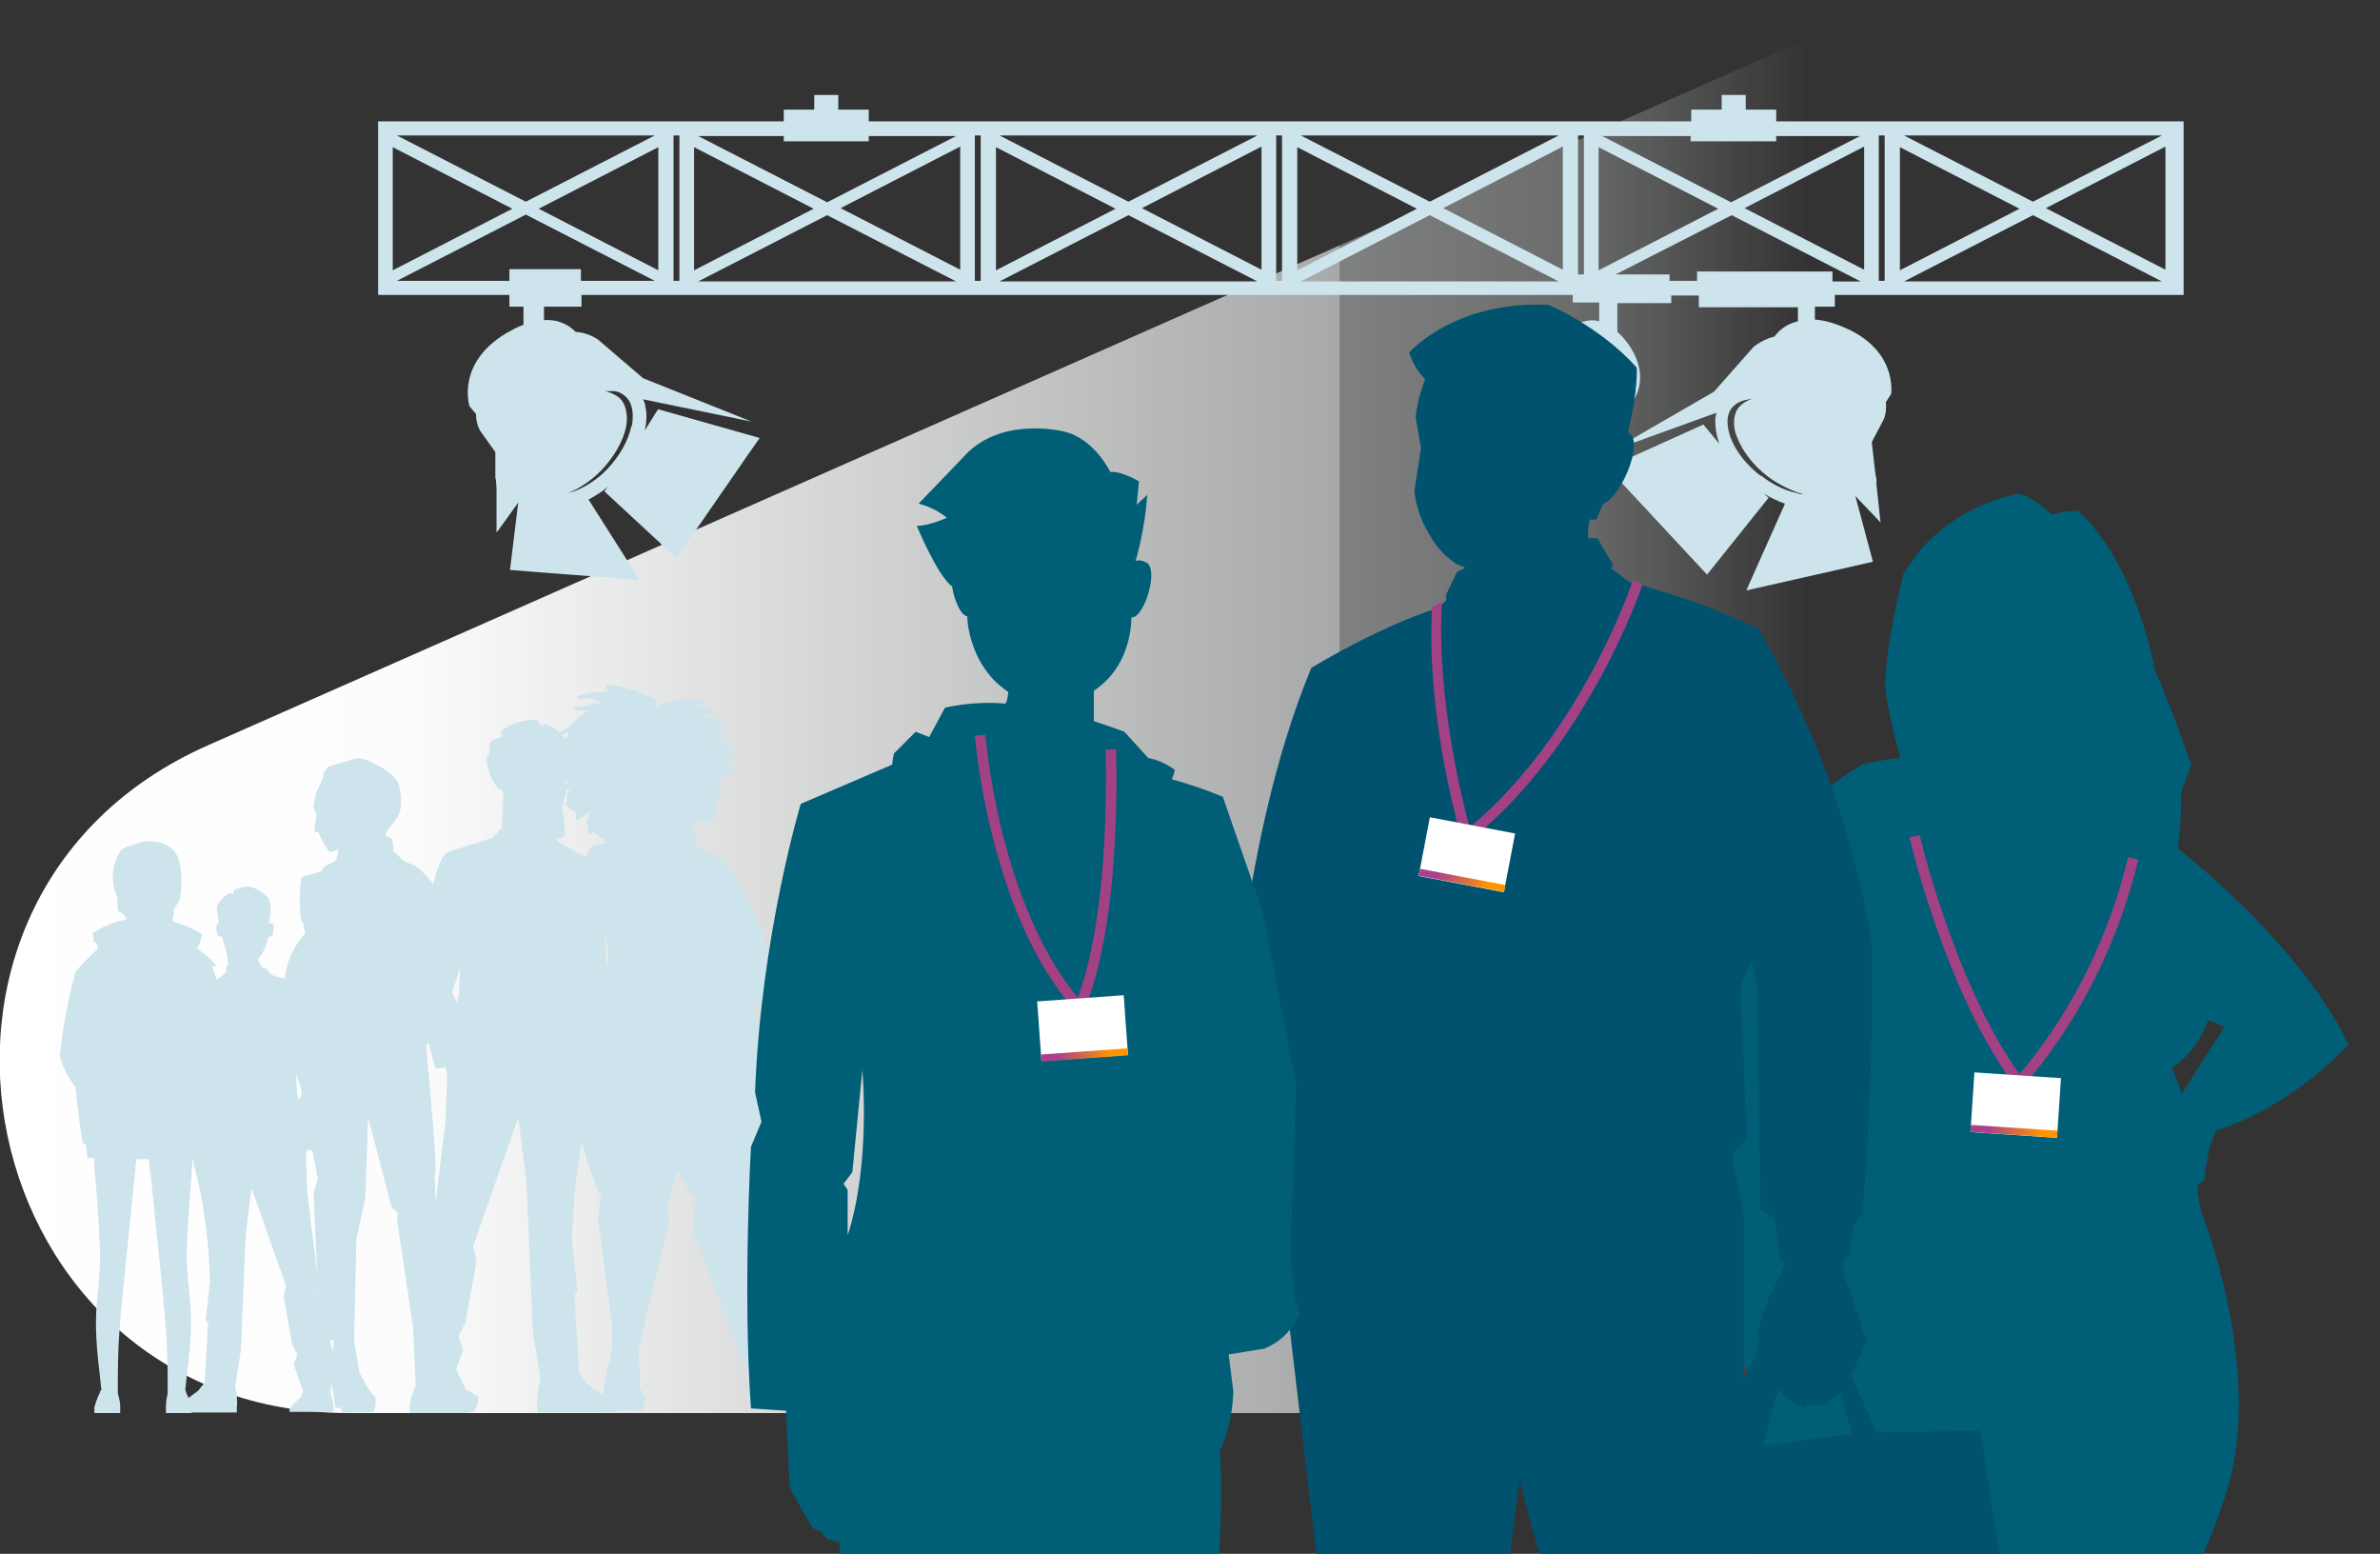
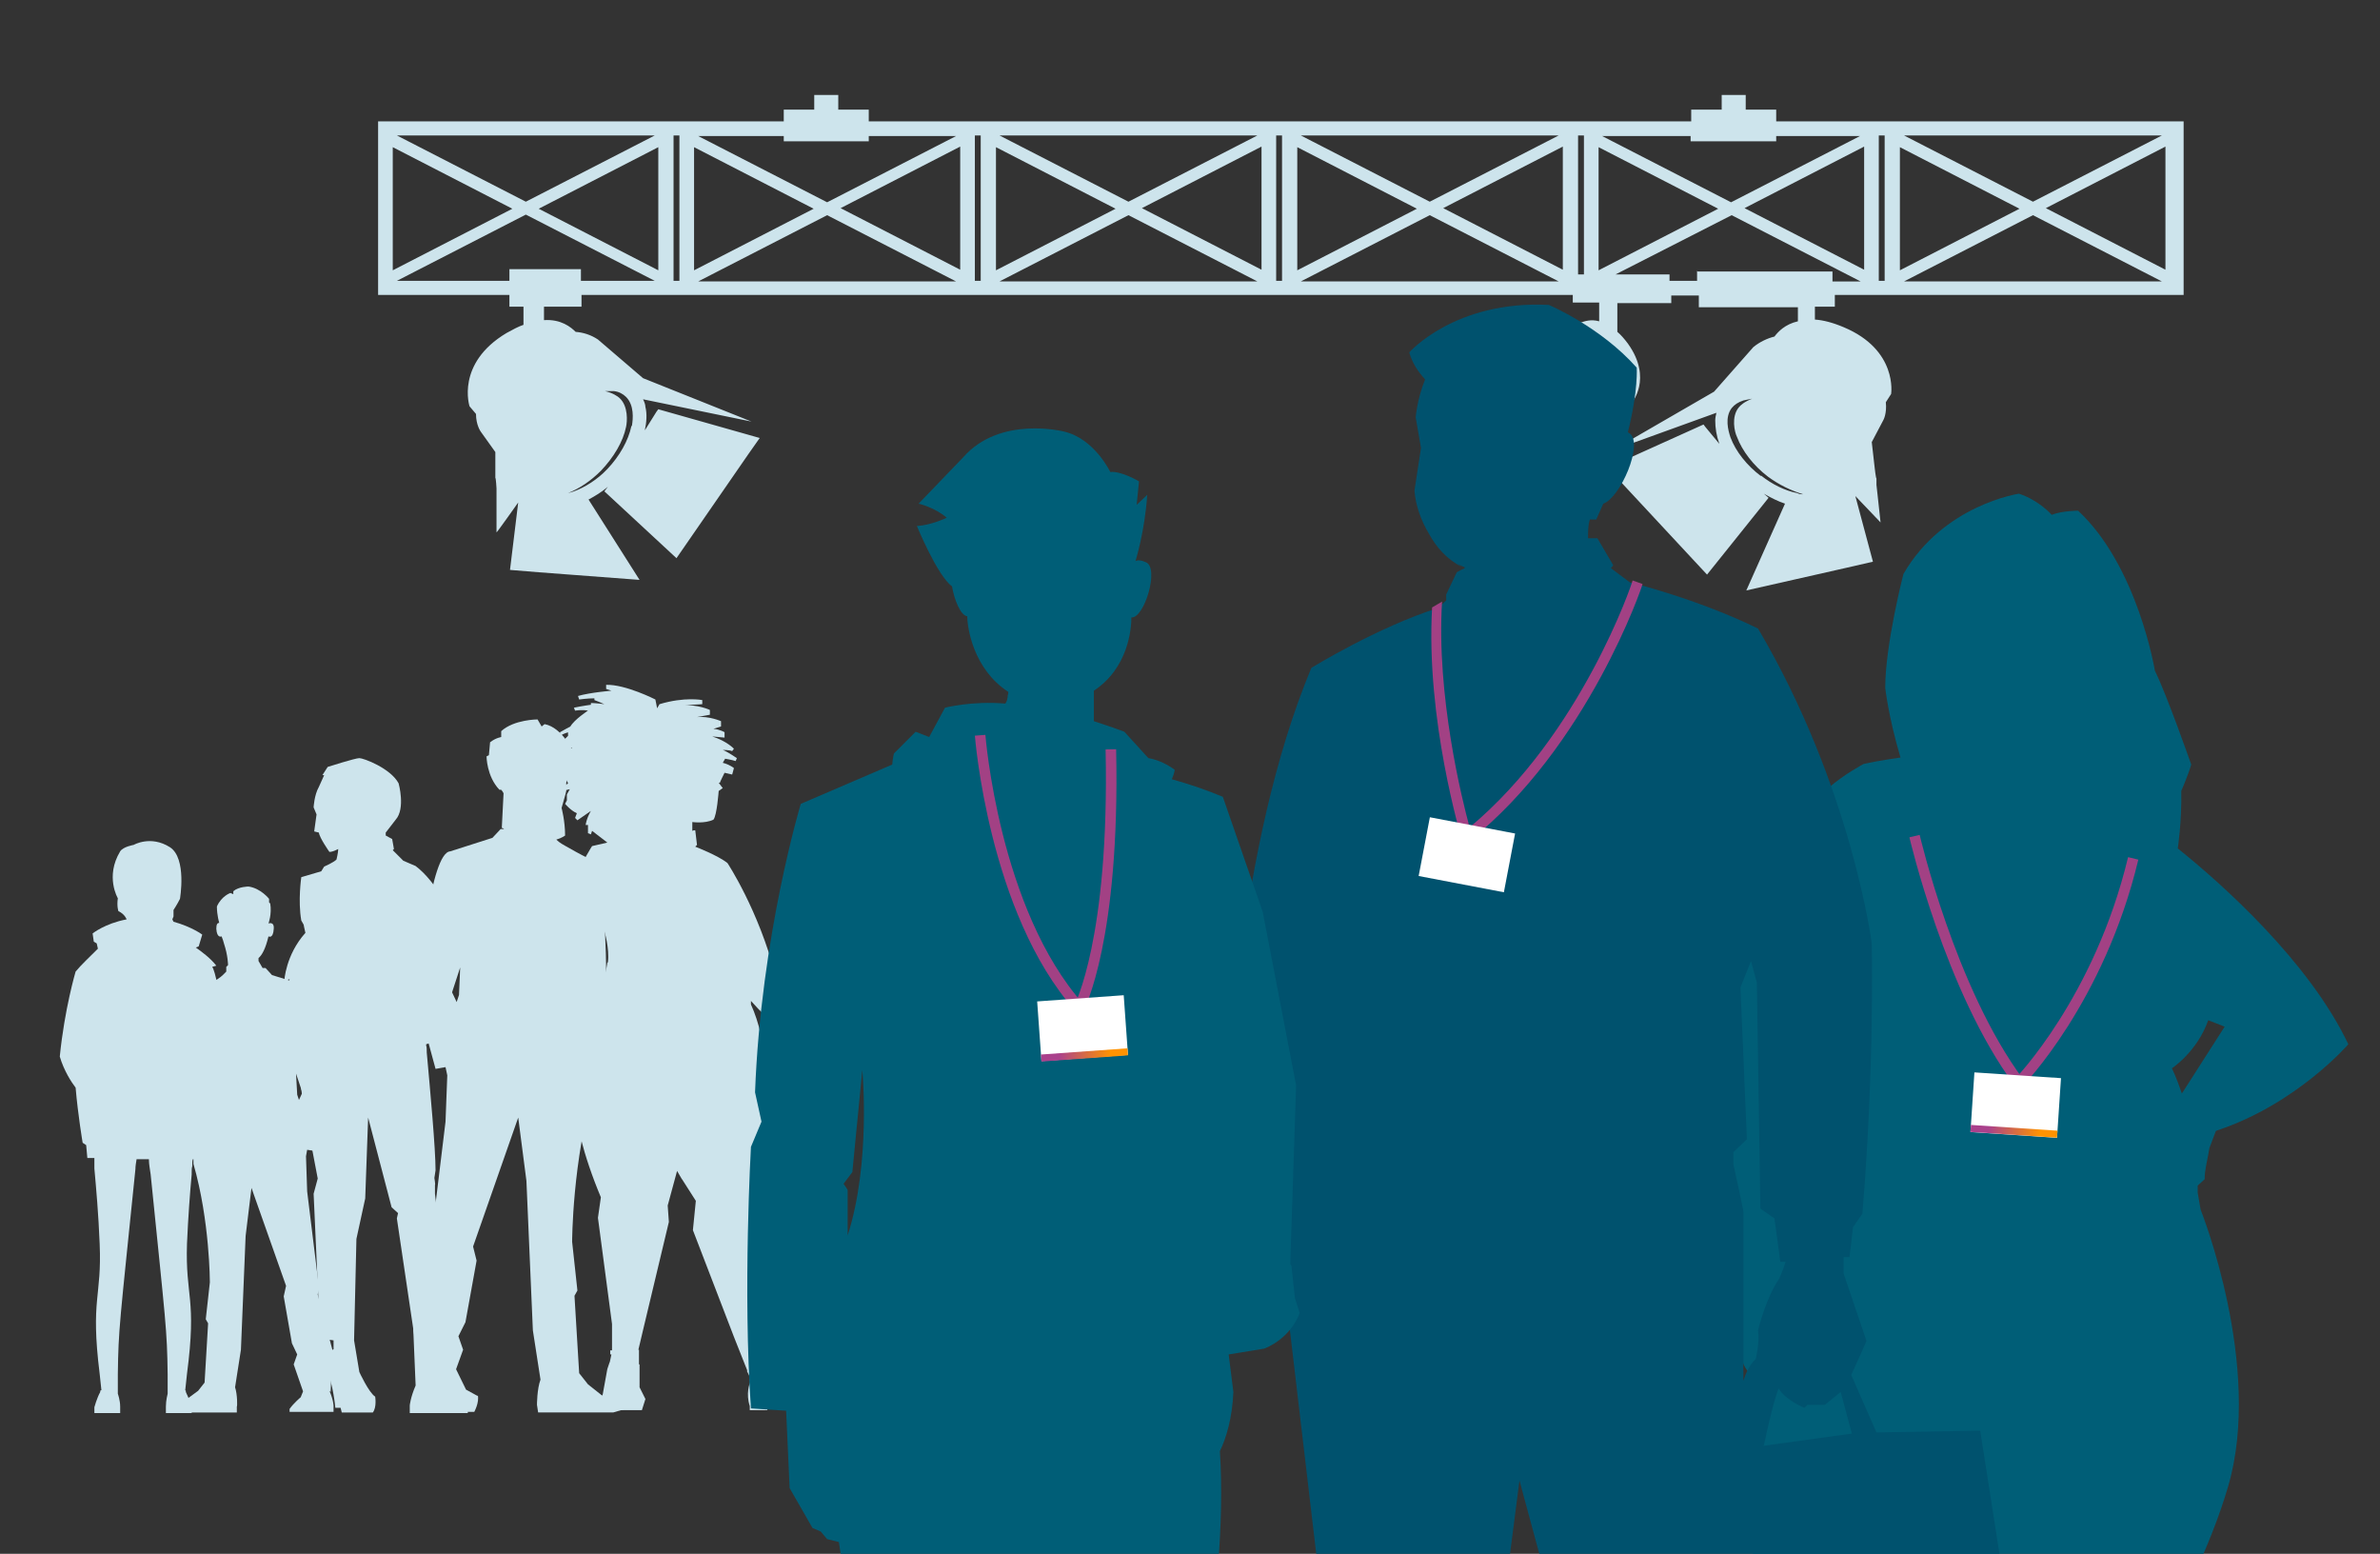
<svg xmlns="http://www.w3.org/2000/svg" xmlns:xlink="http://www.w3.org/1999/xlink" data-name="Laag 1" id="Laag_1" version="1.1" viewBox="0 0 406 265">
  <rect x="0" y="0" width="406" height="265" fill="#333333" stroke="none" />
  <defs>
    <style>
      .cls-1 {
        clip-path: url(#clippath);
      }

      .cls-2, .cls-3, .cls-4, .cls-5, .cls-6, .cls-7, .cls-8, .cls-9, .cls-10, .cls-11, .cls-12 {
        stroke-width: 0px;
      }

      .cls-2, .cls-13 {
        fill: none;
      }

      .cls-3, .cls-7 {
        fill: #005e77;
      }

      .cls-4 {
        fill: url(#Naamloos_verloop_5-2);
      }

      .cls-5 {
        fill: url(#Naamloos_verloop_5-3);
      }

      .cls-6 {
        fill: #cde4ec;
      }

      .cls-7 {
        fill-rule: evenodd;
      }

      .cls-8 {
        fill: #a24184;
      }

      .cls-9 {
        fill: url(#Naamloos_verloop_5);
      }

      .cls-10 {
        fill: #fff;
      }

      .cls-11 {
        fill: #00526e;
      }

      .cls-13 {
        stroke: #a24184;
        stroke-miterlimit: 10;
        stroke-width: 1.8px;
      }

      .cls-12 {
        fill: url(#Naamloos_verloop);
      }
    </style>
    <linearGradient data-name="Naamloos verloop" gradientTransform="translate(0 -459)" gradientUnits="userSpaceOnUse" id="Naamloos_verloop" x1="-90.6" x2="308.2" y1="579.5" y2="579.5">
      <stop offset="0" stop-color="#fff" />
      <stop offset=".2" stop-color="#fff" stop-opacity="1" />
      <stop offset=".3" stop-color="#fefefe" stop-opacity="1" />
      <stop offset=".4" stop-color="#fcfcfc" stop-opacity="1" />
      <stop offset=".5" stop-color="#fbfcfc" stop-opacity=".9" />
      <stop offset=".6" stop-color="#f9fafb" stop-opacity=".8" />
      <stop offset=".7" stop-color="#f7f9f9" stop-opacity=".7" />
      <stop offset=".8" stop-color="#f5f7f8" stop-opacity=".6" />
      <stop offset=".8" stop-color="#f2f5f6" stop-opacity=".4" />
      <stop offset=".9" stop-color="#eef3f3" stop-opacity=".3" />
      <stop offset="1" stop-color="#eaf0f1" stop-opacity="0" />
      <stop offset="1" stop-color="#e9eff0" stop-opacity="0" />
    </linearGradient>
    <clipPath id="clippath">
      <rect class="cls-2" height="228.7" width="325.5" x="80.5" y="36.3" />
    </clipPath>
    <linearGradient data-name="Naamloos verloop 5" gradientTransform="translate(-46.3 18.4)" gradientUnits="userSpaceOnUse" id="Naamloos_verloop_5" x1="288.2" x2="303" y1="131.9" y2="131.9">
      <stop offset="0" stop-color="#aa418c" />
      <stop offset=".2" stop-color="#aa418c" />
      <stop offset=".8" stop-color="#ff9300" />
      <stop offset="1" stop-color="#ff9300" />
    </linearGradient>
    <linearGradient data-name="Naamloos verloop 5" gradientTransform="translate(-20.6 6.4)" id="Naamloos_verloop_5-2" x1="356.8" x2="371.6" xlink:href="#Naamloos_verloop_5" y1="186.5" y2="186.5" />
    <linearGradient data-name="Naamloos verloop 5" gradientTransform="translate(-14.6 3.8)" id="Naamloos_verloop_5-3" x1="192.1" x2="207" xlink:href="#Naamloos_verloop_5" y1="176.2" y2="176.2" />
  </defs>
  <g id="Neuzen">
-     <path class="cls-12" d="M323.3,0L35.5,127.1c-58.9,26-40.3,113.9,24,113.9h346.4V0h-82.7Z" />
-   </g>
+     </g>
  <path class="cls-6" d="M303,20.7v-2h-5.2v-2.5h-4.1v2.5h-5.2v2h-140.3v-2h-5.2v-2.5h-4.1v2.5h-5.2v2h-69.2v29.6h22.4v2h2.4v3.1c-.9.3-1.8.8-2.9,1.4-8.7,5.2-6.3,12.5-6.3,12.5l1.1,1.3c0,1.9.8,3,.8,3l2.5,3.5v4.4c.1,0,.2,1.8.2,1.8v1.1s0,1.8,0,1.8v4.6c.1,0,3.7-5.1,3.7-5.1l-1.4,11.5,4.9.4,17.2,1.3-8.7-13.7c1.1-.6,2.3-1.3,3.3-2.2l-.6.8,12.3,11.4,12.3-17.8,1.9-2.7-17.3-4.9-.3.4-2,3.2c.3-1.4.4-2.8.1-4,0-.4-.2-.9-.4-1.3l18.5,3.8-18.5-7.4-7.7-6.6c-1.2-.8-2.5-1.2-3.8-1.3-.8-.8-2.5-2.2-5.4-2v-2.3h6.4v-2h169.1v1.3h4.5v3.2c-1.4-.4-2.5,0-3.1.2-.9-.3-1.9-.4-2.9-.2l-7.1,2.2-14.6-.4,13.5,2.8c-.2.2-.4.5-.6.7-.5.8-.9,1.7-1.1,2.7l-.4-2.7v-.4c0,0-13.1-1.7-13.1-1.7l.5,2.4,3.1,15.5,11.5-4.1-.2-.7c.5.9,1,1.7,1.6,2.5l-9.8,6.7,11.9,4.1,3.4,1.2,2.4-8.1,1,4.4,1.4-3.1.6-1.2.3-.7.6-1.2,1.4-2.9,2.7-1.6s.8-.5,1.4-1.8l1.1-.6s3.7-4.2-.6-10.2c-.6-.8-1.2-1.5-1.8-2v-4.9h9.2v-1.3h4.7v2h16.9v2.4c-2.2.5-3.4,1.8-4,2.6-1.2.3-2.5.9-3.6,1.8l-6.7,7.6-17.3,10,17.7-6.4c-.1.4-.2.9-.2,1.3,0,1.3.2,2.6.7,4l-2.4-2.9-.3-.4-16.4,7.4,2.3,2.4,14.7,15.8,10.5-13.1-.8-.7c1.2.7,2.4,1.3,3.6,1.7l-6.6,14.8,16.8-3.8,4.8-1.1-3-11.2,4.3,4.5-.5-4.6-.2-1.8v-1.1c-.1,0-.3-1.8-.3-1.8l-.5-4.4,2-3.8s.6-1.1.4-3l.9-1.4s1.2-7.5-8.1-11.4c-1.9-.8-3.5-1.2-4.9-1.3v-2.2h3.4v-2h59.5v-29.6h-68.9ZM107.7,72.7c-.5,2.4-2,5.1-4.1,7.3-1.7,1.8-3.8,3.1-5.7,3.8-.3.1-.6.2-1,.3,2-.8,3.9-2.1,5.6-3.8,2.2-2.3,3.8-5,4.3-7.5.2-.9.4-3.5-1.1-4.9-.3-.3-1.2-.9-2.5-1.2.5,0,1,0,1.5,0h0c.9.1,1.6.5,2.1,1,1.4,1.4,1.2,3.7,1,4.9ZM259.1,69.1c-.8-2.1-1-4.3-.7-6.1.2-.9.7-2.5,2.1-3,.5-.2,1.1-.2,1.7,0h0c.3,0,.7.2,1,.4-1-.2-1.7,0-2,0-1.4.5-2,2.3-2.1,3-.4,1.8-.1,4.1.7,6.3.6,1.6,1.5,3.1,2.6,4.2-.2-.2-.4-.3-.6-.5-1.1-1.1-2.1-2.5-2.7-4.2ZM300.4,81.2c-2.4-1.8-4.3-4.2-5.2-6.6-.4-1.2-1-3.4.2-5,.5-.6,1.1-1,2-1.3h0c.5-.1.9-.2,1.5-.3-1.3.5-2,1.1-2.3,1.5-1.3,1.6-.7,4.2-.3,5,.9,2.4,2.8,4.9,5.3,6.8,1.9,1.4,4,2.4,6,3-.3,0-.7,0-1-.2-2.1-.4-4.3-1.5-6.2-3ZM369.4,46l-20.4-10.5,20.4-10.5v21ZM318,46l-20.4-10.5,20.4-10.5v21ZM320.5,23.1h1v24.8h-1v-24.8ZM324.1,25.1l20.4,10.5-20.4,10.5v-21ZM346.8,36.7l22,11.3h-44l22-11.3ZM346.8,34.4l-22-11.3h44l-22,11.3ZM303,24.1v-.9h14.3l-22,11.3-22-11.3h15.1v.9h14.5ZM67,25.1l20.4,10.5-20.4,10.5v-21ZM67.7,23.1h44l-22,11.3-22-11.3ZM112.3,25.1v21l-20.4-10.5,20.4-10.5ZM114.9,23.1h1v24.8h-1v-24.8ZM118.4,25.1l20.4,10.5-20.4,10.5v-21ZM141.1,36.7l22,11.3h-44l22-11.3ZM163.8,46l-20.4-10.5,20.4-10.5v21ZM166.3,23.1h1v24.8h-1v-24.8ZM215.2,46l-20.4-10.5,20.4-10.5v21ZM192.5,34.4l-22-11.3h44l-22,11.3ZM169.9,25.1l20.4,10.5-20.4,10.5v-21ZM192.5,36.7l22,11.3h-44l22-11.3ZM217.7,23.1h1v24.8h-1v-24.8ZM270.2,46.8h-1v-23.7h1v23.7ZM266.6,46l-20.4-10.5,20.4-10.5v21ZM243.9,34.4l-22-11.3h44l-22,11.3ZM221.3,25.1l20.4,10.5-20.4,10.5v-21ZM243.9,36.7l22,11.3h-44l22-11.3ZM272.7,25.1l20.4,10.5-20.4,10.5v-21ZM148.2,24.1v-.9h14.9l-22,11.3-22-11.3h14.6v.9h14.5ZM86.9,45.9v2h-19.2l22-11.3,22,11.3h-12.6v-2h-12.2ZM289.5,46.2v1.7h-4.7v-1.1h-9.2l19.8-10.1,22,11.3h-4.8v-1.7h-23Z" />
  <path class="cls-6" d="M102.7,238l-2.4-1.9-1.5-1.9-.8-13.2.5-.9-.9-8.3s0-13.8,3.8-26.6v-1.9c.4-.9.7-1.6.8-2h.3c0,.1,1.5-13.7,1.5-13.7l-.6-1.5c0-9.7-1.2-18.9-1.2-18.9-2-.7-6.4-3.3-6.4-3.3-.3-.2-.6-.4-.9-.7,1-.3,1.5-.7,1.5-.7,0-2.5-.6-4.7-.6-4.7l.2-.7c.4-1.3.6-2.2.6-2.2v-1.3c-.1,0,.3-.9.3-.9v-.8c0,0,.4-.3.4-.3,0,0,.2-1.7,0-2.8l.5-.5s-1.8-4.2-4.9-4.8l-.5.4-.7-1.2s-4,0-6.2,2v1c.1,0-.9.1-1.9.9l-.2,2.2-.4.2s0,3.4,2.2,5.7h.3c.2.2.3.4.4.6l-.3,5.9c.1,0,.3.1.4.2h-.6s-1.4,1.5-1.4,1.5l-7.2,2.3c-3.4.2-5.2,20.8-5.2,20.8l.5,8.2,2.2,8.1,1.7-.3.3,1.4-.3,7.9-2.6,21.4.3,1.8-3.2,12.3.4,9.5c-.9,2.1-1,3.4-1,3.4v1.3h9.9v-.7c-1-1.3-2.5-2.6-2.5-2.6l-.5-1.4,2.2-6.1-.8-2.3,1.2-2.4,1.9-10.5-.6-2.4,7.7-22,1.4,10.8,1.1,25.5,1.3,8.4c-.6,1.6-.6,4.3-.6,4.3l.2,1.3h12.8l2.4-.7v-.8c-.7-1.4-4-1.6-4-1.6ZM77.1,169.3l1.4-4.3-.2,4.7-.4,1.2-.8-1.7ZM97.2,164.9l.8-2,.3,3-.4,3.6-.5-.5v-4.1Z" />
  <path class="cls-6" d="M142.3,178.7c-.4-.8-.5-.6-1.8-1-1.2-.4-2.6-1.3-2.6-1.3l-.3-.3h.1c0,0-4.4-7.9-4.4-7.9l-1-1.8c-2.9-11.2-8.2-19.2-8.2-19.2-1.6-1.3-5.5-2.8-5.5-2.8l.3-.3-.3-2.5c-.2,0-.3,0-.5.1,0-.2,0-.4,0-.6v-.9c.1,0,2.1.3,3.6-.4.6-.7.9-4.9.9-4.9l.7-.5s-.2-.2-.7-.9h.2c0-.1.8-1.7.8-1.7l1.3.3.3-1.1s-.7-.6-1.9-.9l.4-.7s1.2.2,1.8.4l.2-.5s-1.6-1.1-2.4-1.4c0,0,1.1,0,1.6.2l.3-.4s-1.2-1.3-3.7-2.1c0,0,1.1.1,2.1.2v-.9c.1,0-.8-.5-1.9-.6l1.3-.4v-.9s-2-.9-4.1-.7l2.2-.4v-.8c.1,0-2.1-1-4.7-.8l3.4-.2v-.7c0,0-3-.6-7.3.7l-.4.7-.3-1.5s-5.1-2.6-8.4-2.5v.7s.9.3.9.3c0,0-3.6.3-5.7.9l.2.6s1.4-.2,2.6-.2v.3s1.3.5,1.7.7c0,0-1.5-.2-2.3-.2v.3s-1.5.2-2.9.5l.2.5s1.2-.2,2.2,0c0,0-2.3,1.5-3,2.7,0,0-1.3.7-1.8,1l.2.5s.5-.3,1.2-.5v.6s-1.4,1.4-1.4,1.4l.3.4.5-.2-.4.5.3.4s.9-.4,1.4-.5l-2.8,3.4.3.3,1.2-.5-1,1.1.4.5v.4c-.1,0,.3.3.3.3l.5-.3.4.9-.8.6.2.6.9-.2-.5.9v1s-.3.6-.3.6c0,0,.9,1.1,2,1.6l-.3.8.4.4,2.3-1.6s-.7,1.1-.9,2.4h.4c0,.1,0,1.4,0,1.4l.5.2.2-.6,2.6,2-2.6.6s-6.2,9.3-7.3,22.5c0,0,1.3,9.7,2.9,13.7,0,.1,0,.2-.1.4,0,.6.3,1.2.7,1.6,0,2.2.4,3.6.5,3.7.4,4.7,1.7,10.6,4.8,18l-.5,3.5,2.4,18.1v4.5h0s-.3,0-.3,0v.7h.2s-.3,1.4-.3,1.4v1.2s0,0,0,0v-1.3s-.4,1.2-.4,1.2l-.8,4.4.6,2.6h6.1l.6-1.9-1-2v-3.9c-.1,0-.1,0-.1,0v-1.8s0,0,0,0v-.7s-.1,0-.1,0l.9-3.8,4.3-18-.2-2.8,1.6-5.9c.2.4.5.8.7,1.2,0,0,.1.2.2.3.8,1.2,1.5,2.4,2.3,3.6l-.5,5,7,18.2,2.3,5.8h-.1s.4.8.4.8h0s.1.3.1.3v.6c.1,0,0,.4,0,.4h0c0,0,0,0,0,0,0,0-.7,1.8,0,3.9v.7h3v-.8c2.5,0,2.4.8,4.5.8h5.7l.3-1.5s-4.2-1.8-5.6-3.1c-1.4-1.3-3.2-4.1-3.2-4.1h-.2c0,.1-1-5.6-1-5.6l-2.2-17.8.2-2.8s4.3-22-1.3-34.3v-.6c1.4,1.6,3.7,3.9,6.9,6.6l.4-.3.4.4.2.6c.3.9,1.4,2,2,2.4.7.4,1.6.7,1.6.7-.9-.2-1,.3-1,.3.4.6,1.4,1.2,1.4,1.2l.8-.3h.4c0,0,.4-.6.4-.6-.4.7,0,1.2,0,1.2l.9-.8.4-1.1.7-.6s-1.1-1.7-1.5-2.5ZM108.6,234.3h0v-.2s0,.2,0,.2ZM103.6,164.2c-.3,2.4-1.5,5.6-1.5,5.6l-.8,2.1s-.1.1-.3.3l-.3-6.7,2.4-6.7s.9,3,.6,5.3ZM125.9,171.2c.8-.2,1.3-.4,1.6-.5,0,0,0,0,0,0-.3.1-.9.3-1.6.5ZM125,171.3c.2,0,.5,0,.7-.1-.2,0-.4,0-.7.1Z" />
  <g class="cls-1">
    <g>
      <g>
        <path class="cls-3" d="M378.2,192.8h0s0,0,0,0c13.6-4.5,22.4-14.7,22.4-14.7-6.7-14.1-21.6-27.4-29.1-33.4,0,0,.7-4.4.6-9.8,0,0,1.1-2.5,1.7-4.5,0,0-4.2-12-6.2-16,0,0-2.9-17.8-13.1-27.3,0,0-2.7,0-4.5.7,0,0-2.2-2.5-5.6-3.6,0,0-12.9,1.9-19.7,13.7,0,0-3.1,12-3.1,19.4,0,0,.5,4.8,2.6,11.9,0,0-3.7.5-6.3,1.1,0,0-3.4,1.8-6,4.1-.4,1.6-.3,3.8-.3,3.8-3.7,2.5-8.5,6.2-11.8,10.4,0,0-9.3,31.2-9.7,46.8,0,0,3.3,24.1,7.2,34.2,0,.3-.2.6-.3,1,0,1.6.7,3,1.8,3.9,0,1.4,0,2.7.1,3.8-2.4,26.7,4.4,54.7,4.4,54.7,0,0,17.2,25.1,31.2,40.8l1.4,14.3s.5.2,1.4.4v9.3l-.7-.2-.4,2,.6.2-.8,3.3v3.1c0,0,0,0,0,0v-3.2c0,0-1,3-1,3l-2,11,1.6,6.4h15.2l1.6-4.8-2.6-4.9-.3-9.8-.7,2.8h0s.7-2.8.7-2.8v-1.2s.2,0,.2,0l.2-2h-.5c0-.1,0-2.6,0-2.6l1.8-7.8c.6,0,.9,0,.9,0,0,0-.2.6-.5.8l5.4,8.3c2.9,8.1,2.9,20.5,2.9,20.5l3.3,1.8c9.8-7.9,9.1-17.1,6.6-21.5-2.5-4.4-1.6-8.7-1.6-8.7h1.1v-8.1c-4.1-3.9-10.5-2-10.5-2,0,0,0,0,0,0l-2.8-5.4,6-21.5-3.3-16.6s16.4-23.9,22.4-44.4c6-20.5-4.7-47.2-4.7-47.2h0s-.5-2.9-.5-2.9c0-.4,0-.8,0-1.2.7-.6,1.2-1.1,1.2-1.1-.1-1.2.7-4.4.8-5.3l1.1-2.9ZM376.7,174l2.8,1.1-7.3,11.4c-.9-2.7-1.7-4.3-1.7-4.3,0,0,4.3-2.8,6.2-8.2ZM308.6,206.8h0c-.2.3-.3.6-.5.9l-.8-16.7,6.1-22.4h0s0,0,0,0h0s2,13.1,1.4,19c-.7,5.9-4.1,14-4.1,14l-2,5.2Z" />
        <g>
          <path class="cls-11" d="M343.3,295.1c-.3-4.8-1-11.1-1.7-17.2h0c.8-.3,1.3-1.1,1.2-1.9l-5-32-17.7.3-4.3-9.8c1.3-2.8,2.6-5.8,2.6-5.8l-3.9-11.5v-2.8c-.1,0,1,0,1,0l.6-5.1,1.6-2.3c2.1-25.2,1.6-46.1,1.6-46.1,0,0-3.4-26.6-19.4-53.7-10.4-5.1-21.9-7.9-21.9-7.9l-3.2-2.4.4-.5-2.7-4.6s-.6,0-1.6,0c0-1.1,0-2.2.3-3.2h1.1c.4-.9.8-1.8,1.2-2.7,2.9-1,6.9-10.2,4.5-12-.1,0-.2-.1-.3-.2,1.8-7.2,1.5-11,1.5-11-6.2-7-15-10.7-15-10.7-16-.8-23.8,8.1-23.8,8.1.5,1.8,1.5,3.3,2.7,4.6-1.4,3.5-1.6,6.5-1.6,6.5l.9,5.2-1.1,7.2s0,0,0,.2c.2,2.4,1.1,5,2.5,7.3,1.2,2.2,3,4.3,5.6,5.6-.3-.2-.6-.4-.8-.6.4.3.9.5,1.4.7,0,0,0,0,0,0,0,0,0,0,0,0-.2,0-.3-.1-.5-.2.1,0,.3.2.4.3-.5.2-.9.4-1.4.7l-1.8,3.8v1c0,0-1.4,1.3-1.4,1.3-10.2,3.2-21.6,10.2-21.6,10.2-12.9,30.9-14.1,72.8-14.1,72.8l-1.1,3.7c1.1,8.2,5.9,21.1,5.9,21.1l2.2,3.4,2.7,5.7,7.4,62.8,3.6,5.9,2.7,50-1.3,5.5,2.5,6.7-3,10.7,1.1.4-6.6,7.1-8.5,3s-6,2.9-6.8,6.6h-1v4.1h44.9v-4.3l-.9-8.9,1.3.5,1.3-7.9-3.4-7.6,3.6-6.1,1.1-55.7-2.5-6.7,4.4-34.2,10.5,38.8,4.4,5.3,6.7,49.3-3.6,8.2,2.7,13.1-1.1,4.6c-2.1,1.7-4.8,7-4.8,7v4.6h26.4v-5.1c0-3.6-2.7-11.2-2.7-11.2l3.2-9.3-2.3-3.6,2.7-5.7c1.6-7.6,1-24.8.1-38.7l41.9-14.8ZM300.9,246.5c.5-2.3,1.5-7,2.5-9.7,1.3,2.1,4.4,3.3,4.4,3.3.4-.3.5-.5.5-.5h3c0,0,2.7-2.2,2.7-2.2l1.9,7.1-15.2,2.1ZM300.4,206.2l2.3,1.6,1,7.4h.9c-.4,1.4-1.1,2.9-1.1,2.9-2.3,3.3-3.6,8.8-3.6,8.8.3,2.2-.4,4.9-.4,4.9,0,0-1.3,1-2.1,3.7v-28.8c.1,0-1.7-8.1-1.7-8.1v-2.1c0,0,2.3-2.2,2.3-2.2l-1.1-25.9,1.8-4.5,1,3.7.6,38.5Z" />
          <path class="cls-8" d="M249.7,144.3l-.4-1.3c0-.2-6.1-20.2-5-39.4l1.7-1c-1,16,3.4,33.8,4.7,38.5,19-15.8,27.8-41.8,27.8-42.1l1.7.6c0,.3-9.4,27.8-29.5,43.8l-1,.8Z" />
          <g>
            <rect class="cls-10" height="10.2" transform="translate(31.9 -44.4) rotate(10.8)" width="14.8" x="242.7" y="140.8" />
-             <rect class="cls-9" height="1.2" transform="translate(32.7 -44.2) rotate(10.8)" width="14.8" x="241.9" y="149.7" />
          </g>
        </g>
        <path class="cls-7" d="M222.3,378.7s-10.3-4.7-18.9-6.6l-.7-.7.8-.2-2.5-4.9,2.2-7.1-4.9-6,2.7-39.9-1.9-4.1,2.7-5.2s7.9-31.2,6.3-56.5c1.1-2.3,2.1-5.6,2.3-10.1l-.8-6.4,6.1-1c4.8-2,6-6.1,6-6.1l-.8-2.5-.6-5.5s0-.1-.2-.3l1-30.5-5.7-29.6-6.8-19.6c-2.6-1.1-5.5-2.1-8.7-3,.2-.5.4-1,.5-1.6,0,0-2-1.6-4.5-2l-4.1-4.5s-2.1-.8-5.2-1.8c0-.2,0-.4,0-.7,0-.2,0-.4,0-.6,0-.4,0-.9,0-1.3,0-.2,0-.3,0-.5,0-.6,0-1.1,0-1.6,0,0,0-.1,0-.2,0-.1,0-.2,0-.3,5.9-3.9,6.4-10.6,6.4-12.5,2.2.2,4.8-8.4,2.5-9.4-.9-.4-1.4-.4-1.8-.2,0,0,1.6-5.1,2-11.3l-1.8,1.7.4-4s-3-1.8-4.9-1.6c0,0-2.7-5.7-7.9-6.9,0,0-10.9-2.8-17.2,4.4l-7.6,7.9s2.7.6,4.8,2.4c0,0-2.7,1.3-5.1,1.4,0,0,3.5,8.5,6,10.3.4,2.4,1.5,5,2.6,5.1,0,1.9,1,9,7,12.9,0,.2,0,.4-.1.6,0,.2,0,.4-.1.7,0,.2-.2.5-.3.7-5.7-.5-10.3.7-10.3.7l-2.7,5-2.3-.9-3.7,3.7s-.2.7-.3,1.9l-15.6,6.7s-6.8,22.5-7.8,49.2l1.1,5-1.8,4.3s-1.4,24.6,0,44.6l2.9.2,3.1.2h0s.6,13.2.6,13.2l3.9,6.8,1.4.6,1.1,1.3,2,.5c.4,2.5.7,4.7,1,6.5.2,1.4.4,2.7.7,4,.2,1,.3,1.5.3,1.5l-4.6,27.6.5,4.9s-9.5,34-8.1,60.8l3.1,4.9-7.7,6.3h0c-1.1.6-1.6,1.1-1.6,1.1v2.9h27.3v-4l-.5-4.1,6.9-12-3.6-11.8s-.3-37.2,20.2-80.9l2.9,40.1c-4.5,18.9-5.3,43.1-1,60.6l.5,6.6h.2s-.1,2-.1,2h-.2s0,3.7,0,3.7c0,0,24.5-.1,32,0,7.5.1,11.7-1.8,11.7-1.8l-.6-2.9ZM144.6,210.8v-7.8c.1,0-.7-1.1-.7-1.1l1.5-2,1.7-17.4s1.5,15.8-2.5,28.2Z" />
        <path class="cls-13" d="M167.2,125.4s2.3,30,16.9,46.4c0,0,6.1-11.5,5.4-44" />
        <path class="cls-13" d="M326.6,142.6s6.1,26.3,17.8,42c0,0,13.7-14,19.5-38.2" />
        <g>
          <rect class="cls-10" height="10.2" transform="translate(13.2 -22.3) rotate(3.8)" width="14.8" x="336.5" y="183.3" />
          <rect class="cls-4" height="1.2" transform="translate(13.5 -22.3) rotate(3.8)" width="14.8" x="336.2" y="192.3" />
        </g>
      </g>
      <g>
        <rect class="cls-10" height="10.2" transform="translate(-12 13.5) rotate(-4.1)" width="14.8" x="177.2" y="170.4" />
        <rect class="cls-5" height="1.2" transform="translate(-12.3 13.6) rotate(-4.1)" width="14.8" x="177.5" y="179.4" />
      </g>
    </g>
  </g>
  <path class="cls-6" d="M56.4,237.4l.3-7.2-2.5-9.4.2-1.3-2-16.3-.2-6,.2-1.1,1.3.2,1.7-6.2.4-6.2s-1.4-15.7-3.9-15.9l-5.5-1.7-1.1-1.2h-.5s-.7-1.2-.7-1.2c0,0,0-.2,0-.5.6-.5,1.2-1.6,1.7-3.7,0,0,.8.5.9-1.3.1-1.3-.9-.9-.9-.9,0,0,.6-1.6.3-3.4l-.2-.2v-.6c0,0-1.4-1.8-3.5-2.1,0,0-1.7,0-2.6.8v.5l-.5-.2s-1.5.5-2.3,2.3c0,1.5.4,2.8.4,2.8,0,0,.1,0,.3,0,0,0-.2,0-.3,0-.3,0-.5.2-.5,1,.1,1.7.9,1.3.9,1.3.2.5.3.8.4,1.2.7,2.1.7,3.7.7,3.7l-.3.3c0,.3,0,.5,0,.8-.2.2-.7.8-1.5,1.3,0,0-3.4,2-4.9,2.5,0,0-1,7-1,14.4l-.4,1.2,1.2,10.5h.3c.1.2.3.7.7,1.4v1.5c2.8,9.7,2.8,20.2,2.8,20.2l-.7,6.3.4.7-.6,10.1-1.1,1.4-1.9,1.4s-2.5.1-3.1,1.2v.6l1.8.5h9.8v-1c.1,0,.1-2.1-.3-3.3l1-6.4.8-19.4,1-8.2,5.9,16.7-.4,1.8,1.4,8,.9,1.9-.6,1.7,1.6,4.6-.4,1s-1.2,1-1.9,2v.5h7.5v-1c0,0,0-1-.7-2.6ZM35.6,181.5l.6,1.5v3.1c0,0-.5.4-.5.4l-.3-2.7.2-2.3ZM51.6,186.3l-.6,1.3-.3-.9-.2-3.6,1.1,3.3Z" />
  <path class="cls-6" d="M36.9,164.7c-.9-1.2-2.5-2.4-3.5-3.1l.5-.2.6-2s-1.7-1.3-4.9-2.2l-.2-.4.2-.5v-1.1c0,0,.6-.9,1.1-1.9,0,0,1.2-6.9-1.7-8.8-3.3-2.1-6.2-.4-6.2-.4,0,0-1.8.3-2.3,1.1-2.6,4.3-.4,8-.4,8-.2,1.4.1,2.2.1,2.2,1.1.5,1.4,1.4,1.4,1.4,0,0,0,0,0,0-3.7.7-5.8,2.4-5.8,2.4l.2,1.4.5.3.2.9c-1.1,1.1-2.9,2.8-3.8,3.9,0,0-1.9,6.4-2.7,14.5.7,2.4,2,4.4,2.7,5.3.4,4.7,1.2,9.4,1.2,9.4l.6.4.2,2.2h1.2c0,.2,0,.3,0,.5,0,.2,0,.3,0,.5,0,.2,0,.5,0,.8.3,3.3.7,7.8.9,12.8.4,9.2-1.6,9.3,0,22.2l.3,2.8c-.1,0-.2.1-.2.1v.2c-.6,1.1-1,2.6-1,2.6v1h4.4v-1.1c0-1.1-.4-2.2-.4-2.2v-.3c0,0,0,0,0,0v-3c.1-7.8.3-8.5,3-35,0-.5.1-1.1.2-1.7,0,0,0,0,0,0h2.1c0,.9.2,1.8.3,2.6h0c2.6,25.7,2.8,26.4,2.9,34.1v3s0,0,0,0v.3c0,0-.3,1.1-.3,2.2v1.1s4.4,0,4.4,0v-1s-.4-1.4-1-2.6v-.2c0,0,0,0-.1-.1l.3-2.8c1.7-13-.3-13,0-22.2.2-4.5.5-8.6.8-11.8,0,0,0-.2,0-.3,0-.4,0-.8.1-1.1,0,0,0-.1,0-.2,0-.4,0-.7.1-1,0,0,0,0,0,0h1.5s.3-2.1.3-2.1l.5-.6,1.2-9.6c.7-.8,1.4-2,2.1-3.5.5-1.5-1.2-15.5-2.3-17ZM22.7,156.7s0,0,0,0c0,0,0,0,0,0h0Z" />
  <path class="cls-6" d="M81.5,238.1l-2-1.1-2.2-4.5-.2-4.2-2.9-24.7v-1.5c.1,0-.1-1.2-.1-1.2l.2-1.3c0-3.7-.9-13.4-1.5-20.1h0s0,0,0-.1c0-.4,0-.8-.1-1.1,0,0,0-.1,0-.2,1.3-.4,3.1-1,3.7-1.7l-2.2-7.6-.6-3.6c1.6,0,3.5-.3,5.7-.9,0,0,1-2.6-.6-5.4-1.6-2.8-4.1-8.4-7.8-11.2l-2.6-.5s0,0,0,0l2.6.5-2.1-.9-1.8-1.8.2-.2-.3-1.7-1.1-.6v-.5c0,0,1.7-2.2,1.7-2.2,1.7-1.9.5-6.2.5-6.2-1.4-2.6-6-4.3-6.7-4.3-.7,0-5.4,1.5-5.4,1.5l-.9,1.4h.3s-.9,2-.9,2c-.8,1.4-.9,3.5-.9,3.5l.5,1.2-.4,2.9.8.2c.1.9,1.8,3.3,1.8,3.3.5,0,1.1-.3,1.5-.5,0,.6-.3,1.8-.3,1.8-.5.5-2.1,1.2-2.1,1.2l-.5.8-3.4,1s-.6,4,0,7.4l.4.7s.1.6.3,1.4c0,0,0,0,0,0-3.4,3.8-3.6,8.2-3.6,8.2l.9-.3s-.8,5.1,2.6,6.1c.3,0,.6.1.9,0-.4,1-.8,2.3-1.3,3.7,0,0,.2,0,.5,0-1,2.9-1,6.3-.7,9,.3,2.7.8,4.7.8,4.7l2,10.5-.7,2.6,1.1,24.3c.6.4,1.4.6,2.3.7v1.5c-1.6.9-1.3,3-1.3,3,1.3,3.2,1.6,7,1.6,7h.9l.2.8h5.3c.7-.9.4-2.7.4-2.7-1.1-.7-2.7-4.2-2.7-4.2l-.9-5.4.4-17.3,1.5-6.9.5-13.8,4,15.3,1.1,1-.2.9,3.1,20.9,2.3-.2.4,1.7s-1.2,1.5-1.5,2.8c0,0,1.8,3.8,1.7,7.8h.7v-4.5s2.1,1.6,2.3,2.9c.2,1.3,0,1.6,1.1,1.6h3.1s.9-1.6.6-2.9Z" />
</svg>